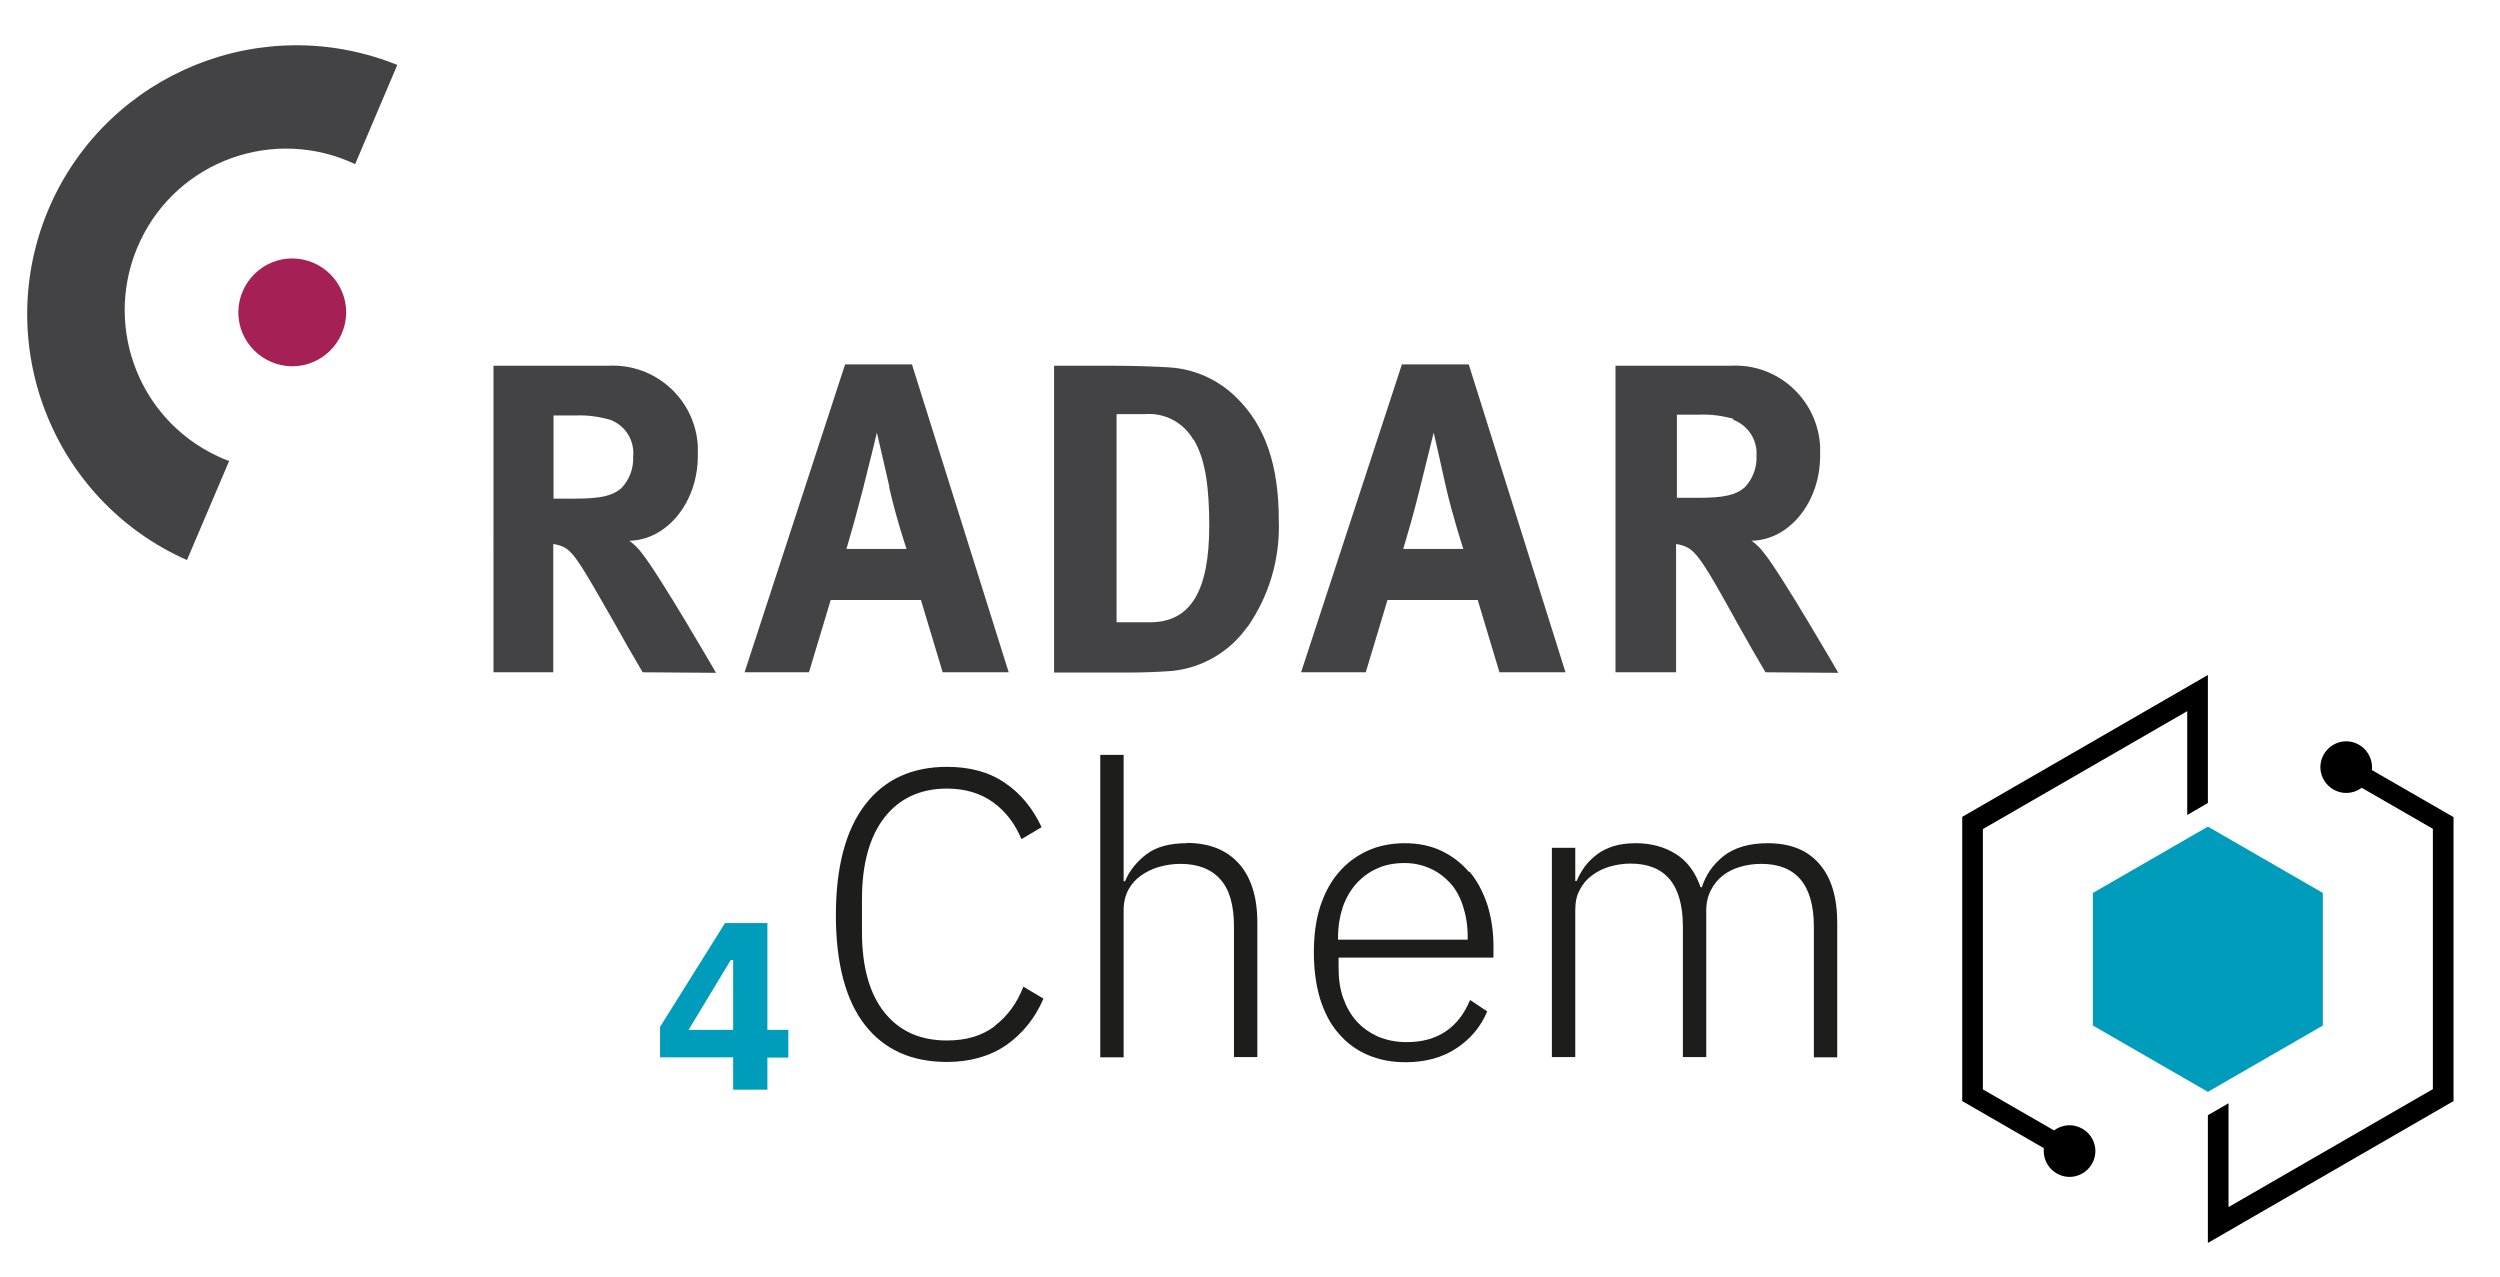
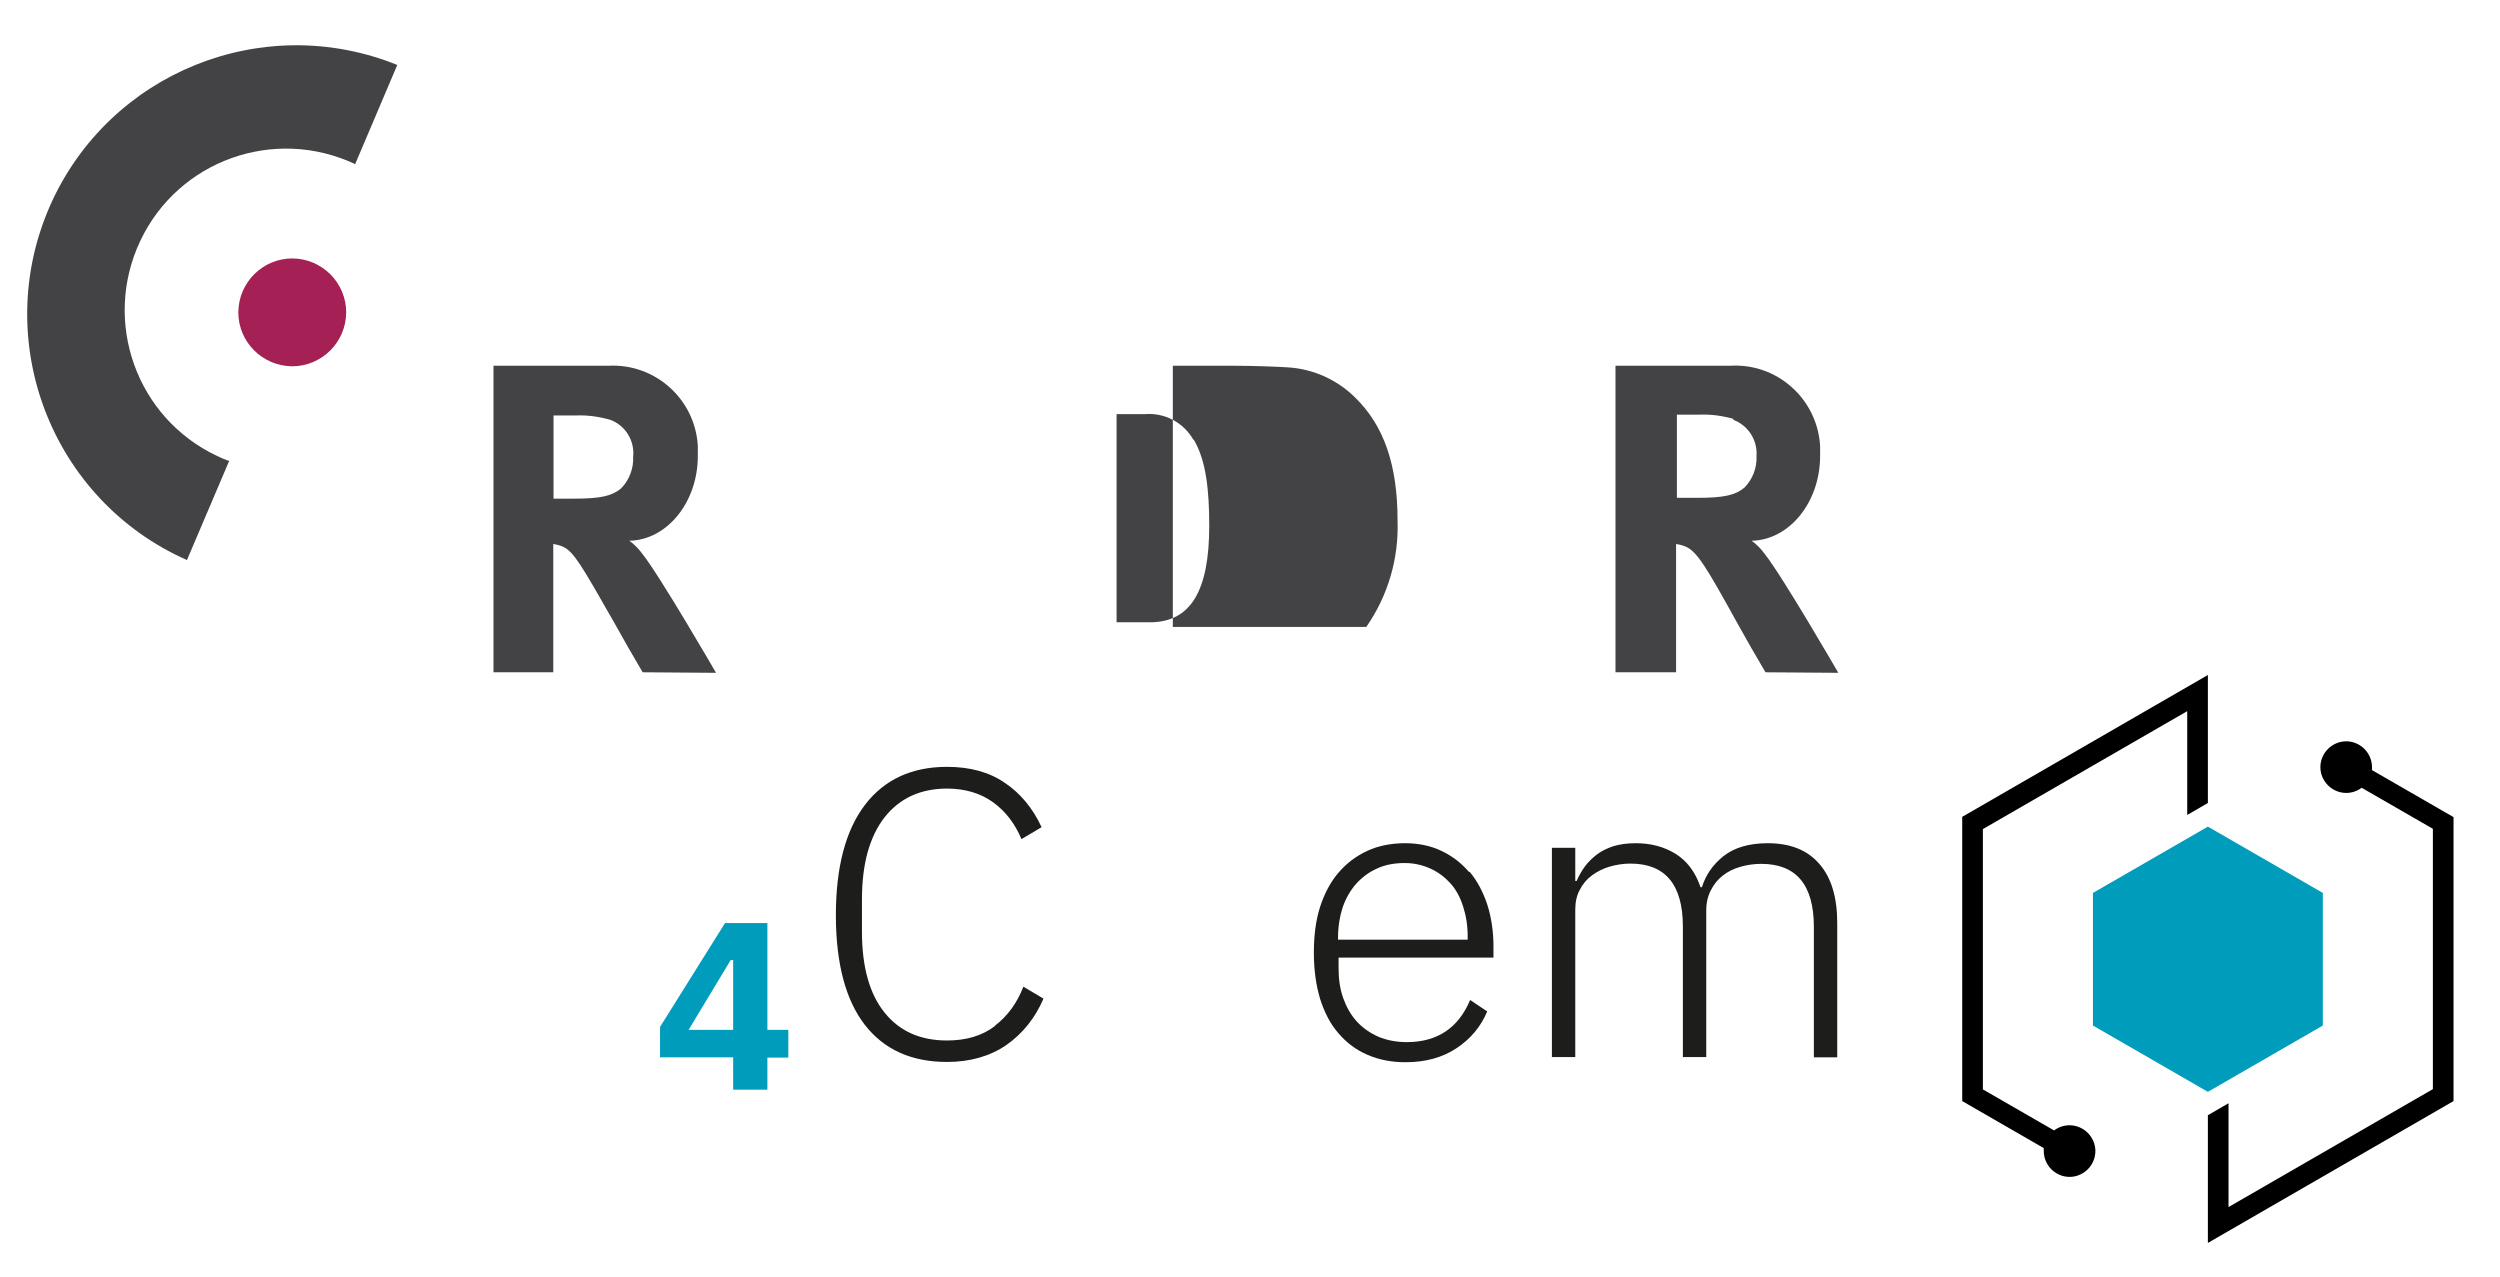
<svg xmlns="http://www.w3.org/2000/svg" id="a" viewBox="0 0 92 47">
  <path d="M26.98,40.09v-1.18h-2.69v-1.12l2.39-3.82h1.56v3.93h.77v1.02h-.77v1.18h-1.25Zm-1.64-2.19h1.64v-2.57h-.09l-1.55,2.57Z" fill="#009cbc" />
  <g>
    <path d="M36.61,37.76c-.47,.36-1.06,.53-1.76,.53-.98,0-1.75-.34-2.3-1.03-.55-.68-.83-1.68-.83-2.97v-1.19c0-1.31,.28-2.31,.83-3.02,.55-.7,1.32-1.06,2.3-1.06,.66,0,1.23,.17,1.69,.5,.47,.34,.81,.79,1.05,1.36l.74-.44c-.32-.69-.77-1.24-1.35-1.63-.58-.4-1.29-.59-2.13-.59-1.3,0-2.31,.47-3.02,1.4-.71,.93-1.07,2.29-1.07,4.06s.36,3.13,1.07,4.04c.71,.91,1.72,1.36,3.02,1.36,.85,0,1.58-.21,2.18-.62,.6-.42,1.06-.99,1.37-1.71l-.74-.44c-.23,.6-.58,1.08-1.05,1.44Z" fill="#1d1d1b" />
-     <path d="M43.67,31.03c-.62,0-1.11,.13-1.47,.4-.36,.27-.63,.6-.8,1h-.05v-4.65h-.86v11.13h.86v-5.42c0-.28,.06-.53,.17-.74,.12-.22,.27-.39,.47-.53,.2-.14,.42-.25,.67-.32,.25-.07,.51-.11,.78-.11,.64,0,1.13,.19,1.47,.57,.34,.38,.5,.96,.5,1.74v4.8h.86v-4.95c0-.94-.23-1.67-.68-2.17-.46-.51-1.1-.76-1.92-.76Z" fill="#1d1d1b" />
    <path d="M54.06,32.09c-.28-.33-.62-.59-1.02-.78-.4-.19-.85-.28-1.34-.28s-.97,.09-1.38,.28c-.41,.19-.76,.45-1.06,.8-.3,.35-.52,.77-.68,1.26-.16,.5-.23,1.06-.23,1.69s.08,1.2,.23,1.7c.16,.5,.38,.93,.68,1.27,.3,.35,.65,.61,1.07,.79,.42,.18,.88,.27,1.39,.27,.73,0,1.36-.17,1.87-.51,.52-.34,.9-.79,1.14-1.36l-.63-.42c-.43,1.03-1.21,1.55-2.33,1.55-.39,0-.74-.07-1.05-.2-.31-.14-.57-.32-.79-.56-.22-.24-.38-.53-.5-.86-.12-.34-.17-.7-.17-1.11v-.38h5.7v-.41c0-.56-.08-1.08-.23-1.55-.16-.47-.37-.87-.65-1.2Zm-.05,2.49h-4.77v-.08c0-.4,.06-.77,.17-1.11,.12-.34,.28-.62,.5-.87,.22-.24,.47-.43,.77-.56,.3-.14,.64-.2,1.01-.2,.34,0,.65,.07,.94,.2,.29,.13,.53,.31,.74,.54,.21,.23,.36,.51,.47,.85,.11,.34,.17,.7,.17,1.11v.12Z" fill="#1d1d1b" />
    <path d="M66.95,31.79c-.44-.51-1.07-.76-1.9-.76-.68,0-1.22,.16-1.62,.47-.4,.32-.66,.7-.8,1.15h-.05c-.19-.56-.5-.97-.92-1.23-.42-.26-.91-.39-1.46-.39-.32,0-.6,.04-.83,.11-.24,.08-.44,.18-.61,.31-.17,.13-.32,.28-.44,.44-.12,.17-.22,.34-.3,.53h-.05v-1.22h-.86v7.7h.86v-5.42c0-.28,.05-.53,.17-.74,.11-.22,.26-.39,.45-.53,.19-.14,.41-.25,.65-.32,.25-.07,.5-.11,.76-.11,1.28,0,1.93,.77,1.93,2.32v4.8h.86v-5.4c0-.28,.06-.53,.17-.74,.11-.22,.26-.4,.44-.54,.19-.15,.4-.25,.64-.32,.24-.07,.5-.11,.77-.11,1.29,0,1.94,.77,1.94,2.32v4.8h.86v-4.95c0-.94-.22-1.67-.66-2.17Z" fill="#1d1d1b" />
  </g>
  <g>
    <line x1="76.66" y1="43.24" x2="76.8" y2="43.03" />
    <polygon points="81.25 40.18 85.48 37.74 85.48 32.86 81.25 30.42 77.02 32.86 77.02 37.74 81.25 40.18" fill="#009cbc" />
    <g>
      <path d="M81.25,29.54v-4.7l-9.04,5.22v10.46l3,1.73s0,.07,0,.11c0,.26,.11,.5,.28,.67,.17,.17,.41,.28,.67,.28,.26,0,.5-.11,.67-.28,.17-.17,.28-.41,.28-.67,0-.26-.11-.5-.28-.67-.17-.17-.41-.28-.67-.28-.21,0-.41,.07-.57,.19l-2.62-1.51v-9.58l7.52-4.34v3.82l.76-.44Z" />
      <path d="M90.29,30.07l-3-1.73s0-.07,0-.11c0-.26-.11-.5-.28-.67-.17-.17-.41-.28-.67-.28-.26,0-.5,.11-.67,.28-.17,.17-.28,.41-.28,.67,0,.26,.11,.5,.28,.67,.17,.17,.41,.28,.67,.28,.21,0,.41-.07,.57-.19l2.62,1.51v9.58l-7.52,4.34v-3.82l-.76,.44v4.7l9.04-5.22v-10.46Z" />
    </g>
-     <line x1="76.66" y1="22.34" x2="76.8" y2="22.12" />
  </g>
  <g>
    <g id="b">
      <g id="c">
        <path d="M23.65,24.74c-.44-.75-.62-1.06-1.06-1.85-1.16-2.03-1.47-2.59-1.87-2.77-.11-.05-.23-.08-.36-.1v4.72h-2.2V13.46h4.21c1.73-.1,3.21,1.22,3.31,2.95,0,.12,0,.25,0,.37,0,1.69-1.12,3.09-2.52,3.12,.18,.13,.34,.29,.47,.47,.65,.81,2.72,4.39,2.72,4.39l-2.69-.02Zm-1.19-9.29c-.42-.12-.85-.18-1.28-.16h-.81v3.06h.76c.98,0,1.4-.1,1.73-.38,.3-.31,.46-.73,.44-1.16,.06-.59-.28-1.15-.84-1.36Z" fill="#434245" />
-         <path d="M34.69,24.74l-.8-2.66h-3.32l-.8,2.66h-2.37l3.7-11.33h2.46l3.56,11.33h-2.44Zm-1.96-6.82c-.12-.52-.46-2-.46-2,0,0-.32,1.33-.54,2.18s-.36,1.35-.58,2.1h2.21s-.4-1.19-.64-2.28Z" fill="#434245" />
-         <path d="M45.9,23.07c-.64,.91-1.64,1.5-2.75,1.62-.42,.03-.96,.06-1.62,.06h-2.74V13.46h2.28c.65,0,1.51,.03,1.97,.06,.93,.06,1.81,.46,2.47,1.12,1.05,1.03,1.55,2.47,1.55,4.51,.05,1.4-.35,2.77-1.15,3.92Zm-1.98-6.88c-.36-.64-1.06-1.01-1.79-.95h-1.04v7.66h1.23c1.5,0,2.18-1.16,2.18-3.55,0-1.32-.12-2.42-.57-3.17h-.01Z" fill="#434245" />
-         <path d="M55.18,24.74l-.8-2.66h-3.32l-.8,2.66h-2.38l3.71-11.33h2.46l3.56,11.33h-2.44Zm-1.97-6.82c-.11-.52-.45-2-.45-2,0,0-.33,1.33-.54,2.18s-.36,1.35-.58,2.1h2.21s-.39-1.19-.64-2.28Z" fill="#434245" />
+         <path d="M45.9,23.07h-2.74V13.46h2.28c.65,0,1.51,.03,1.97,.06,.93,.06,1.81,.46,2.47,1.12,1.05,1.03,1.55,2.47,1.55,4.51,.05,1.4-.35,2.77-1.15,3.92Zm-1.98-6.88c-.36-.64-1.06-1.01-1.79-.95h-1.04v7.66h1.23c1.5,0,2.18-1.16,2.18-3.55,0-1.32-.12-2.42-.57-3.17h-.01Z" fill="#434245" />
        <path d="M64.97,24.74c-.44-.75-.62-1.06-1.06-1.85-1.12-2.03-1.46-2.59-1.87-2.77-.11-.05-.23-.08-.36-.1v4.72h-2.23V13.46h4.21c1.73-.11,3.21,1.21,3.32,2.94,0,.13,0,.25,0,.38,0,1.69-1.12,3.09-2.52,3.12,.18,.13,.34,.29,.47,.47,.65,.81,2.72,4.39,2.72,4.39l-2.68-.02Zm-1.16-9.32c-.42-.12-.85-.18-1.29-.16h-.81v3.06h.76c.98,0,1.4-.1,1.73-.38,.3-.31,.46-.73,.44-1.16,.04-.6-.32-1.14-.88-1.34l.05-.02Z" fill="#434245" />
      </g>
    </g>
    <g id="d">
      <g id="e">
        <path d="M8.43,16.97l-1.55,3.64C1.89,18.4-.36,12.55,1.85,7.55,4.02,2.67,9.67,.39,14.62,2.39l-1.55,3.65c-2.97-1.4-6.51-.14-7.91,2.83s-.14,6.51,2.83,7.91c.15,.07,.3,.14,.46,.19" fill="#434245" />
        <path d="M10.75,13.48c1.09,0,1.98-.88,1.99-1.98,0-1.09-.88-1.98-1.98-1.99-1.09,0-1.98,.88-1.99,1.98h0c0,1.1,.89,1.98,1.98,1.99" fill="#a52055" />
      </g>
    </g>
  </g>
</svg>